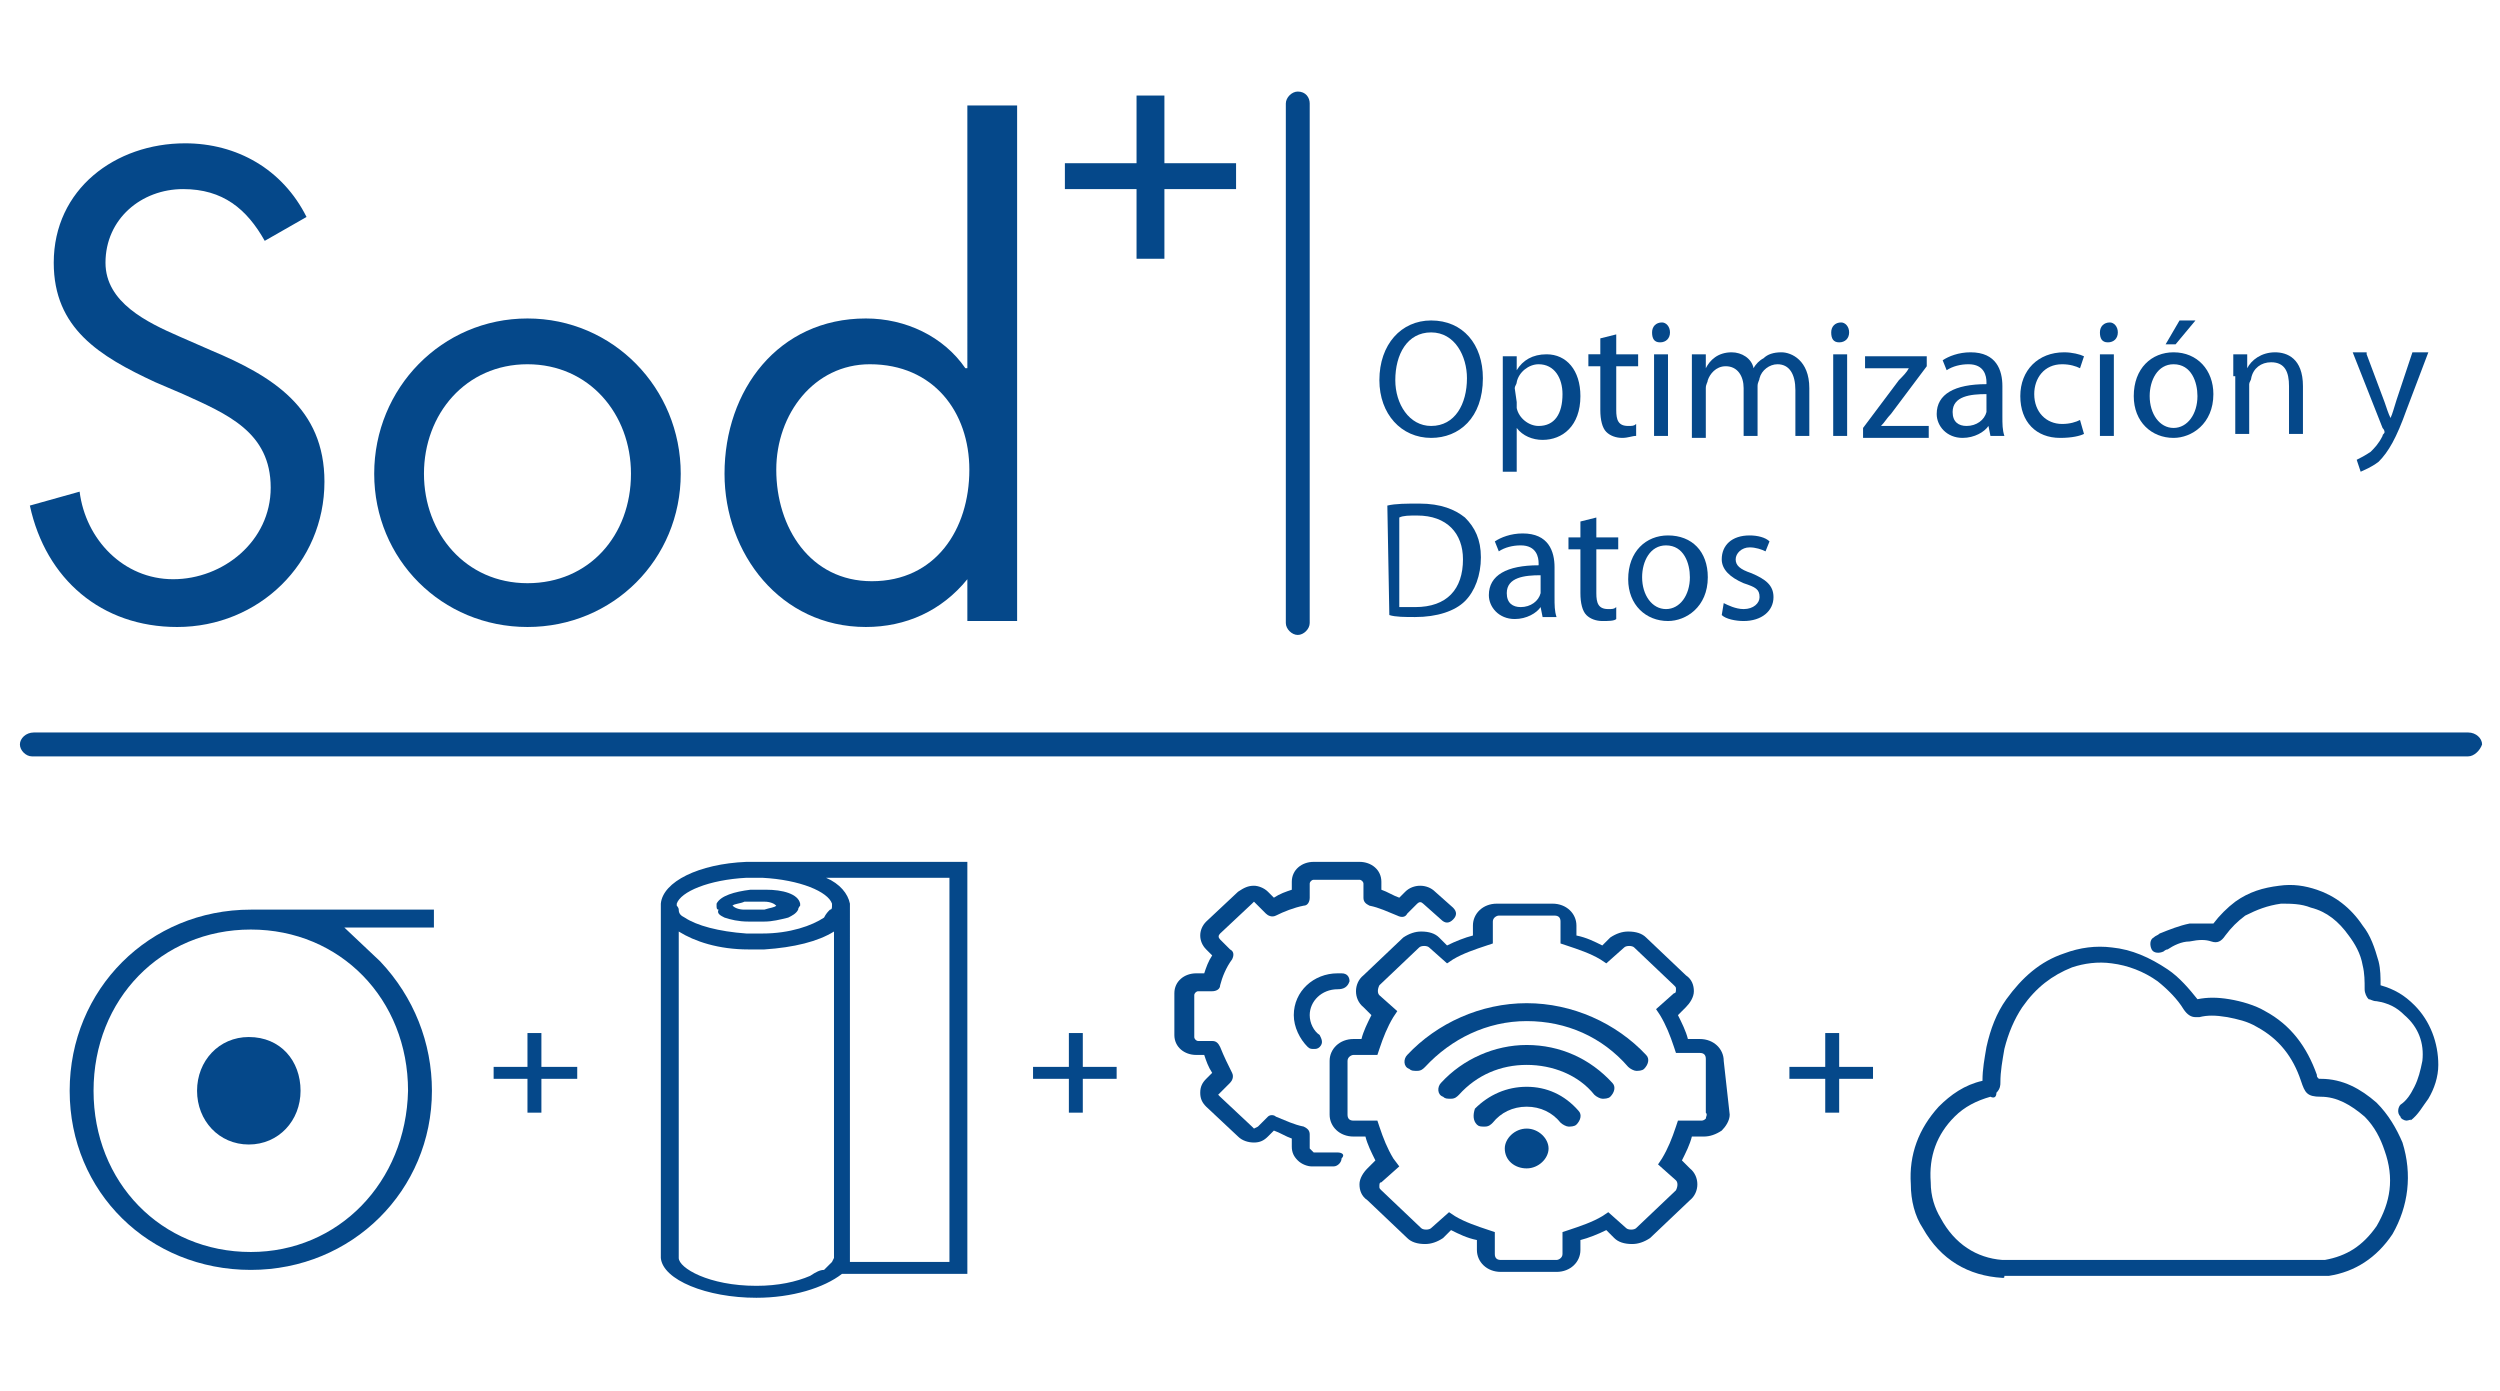
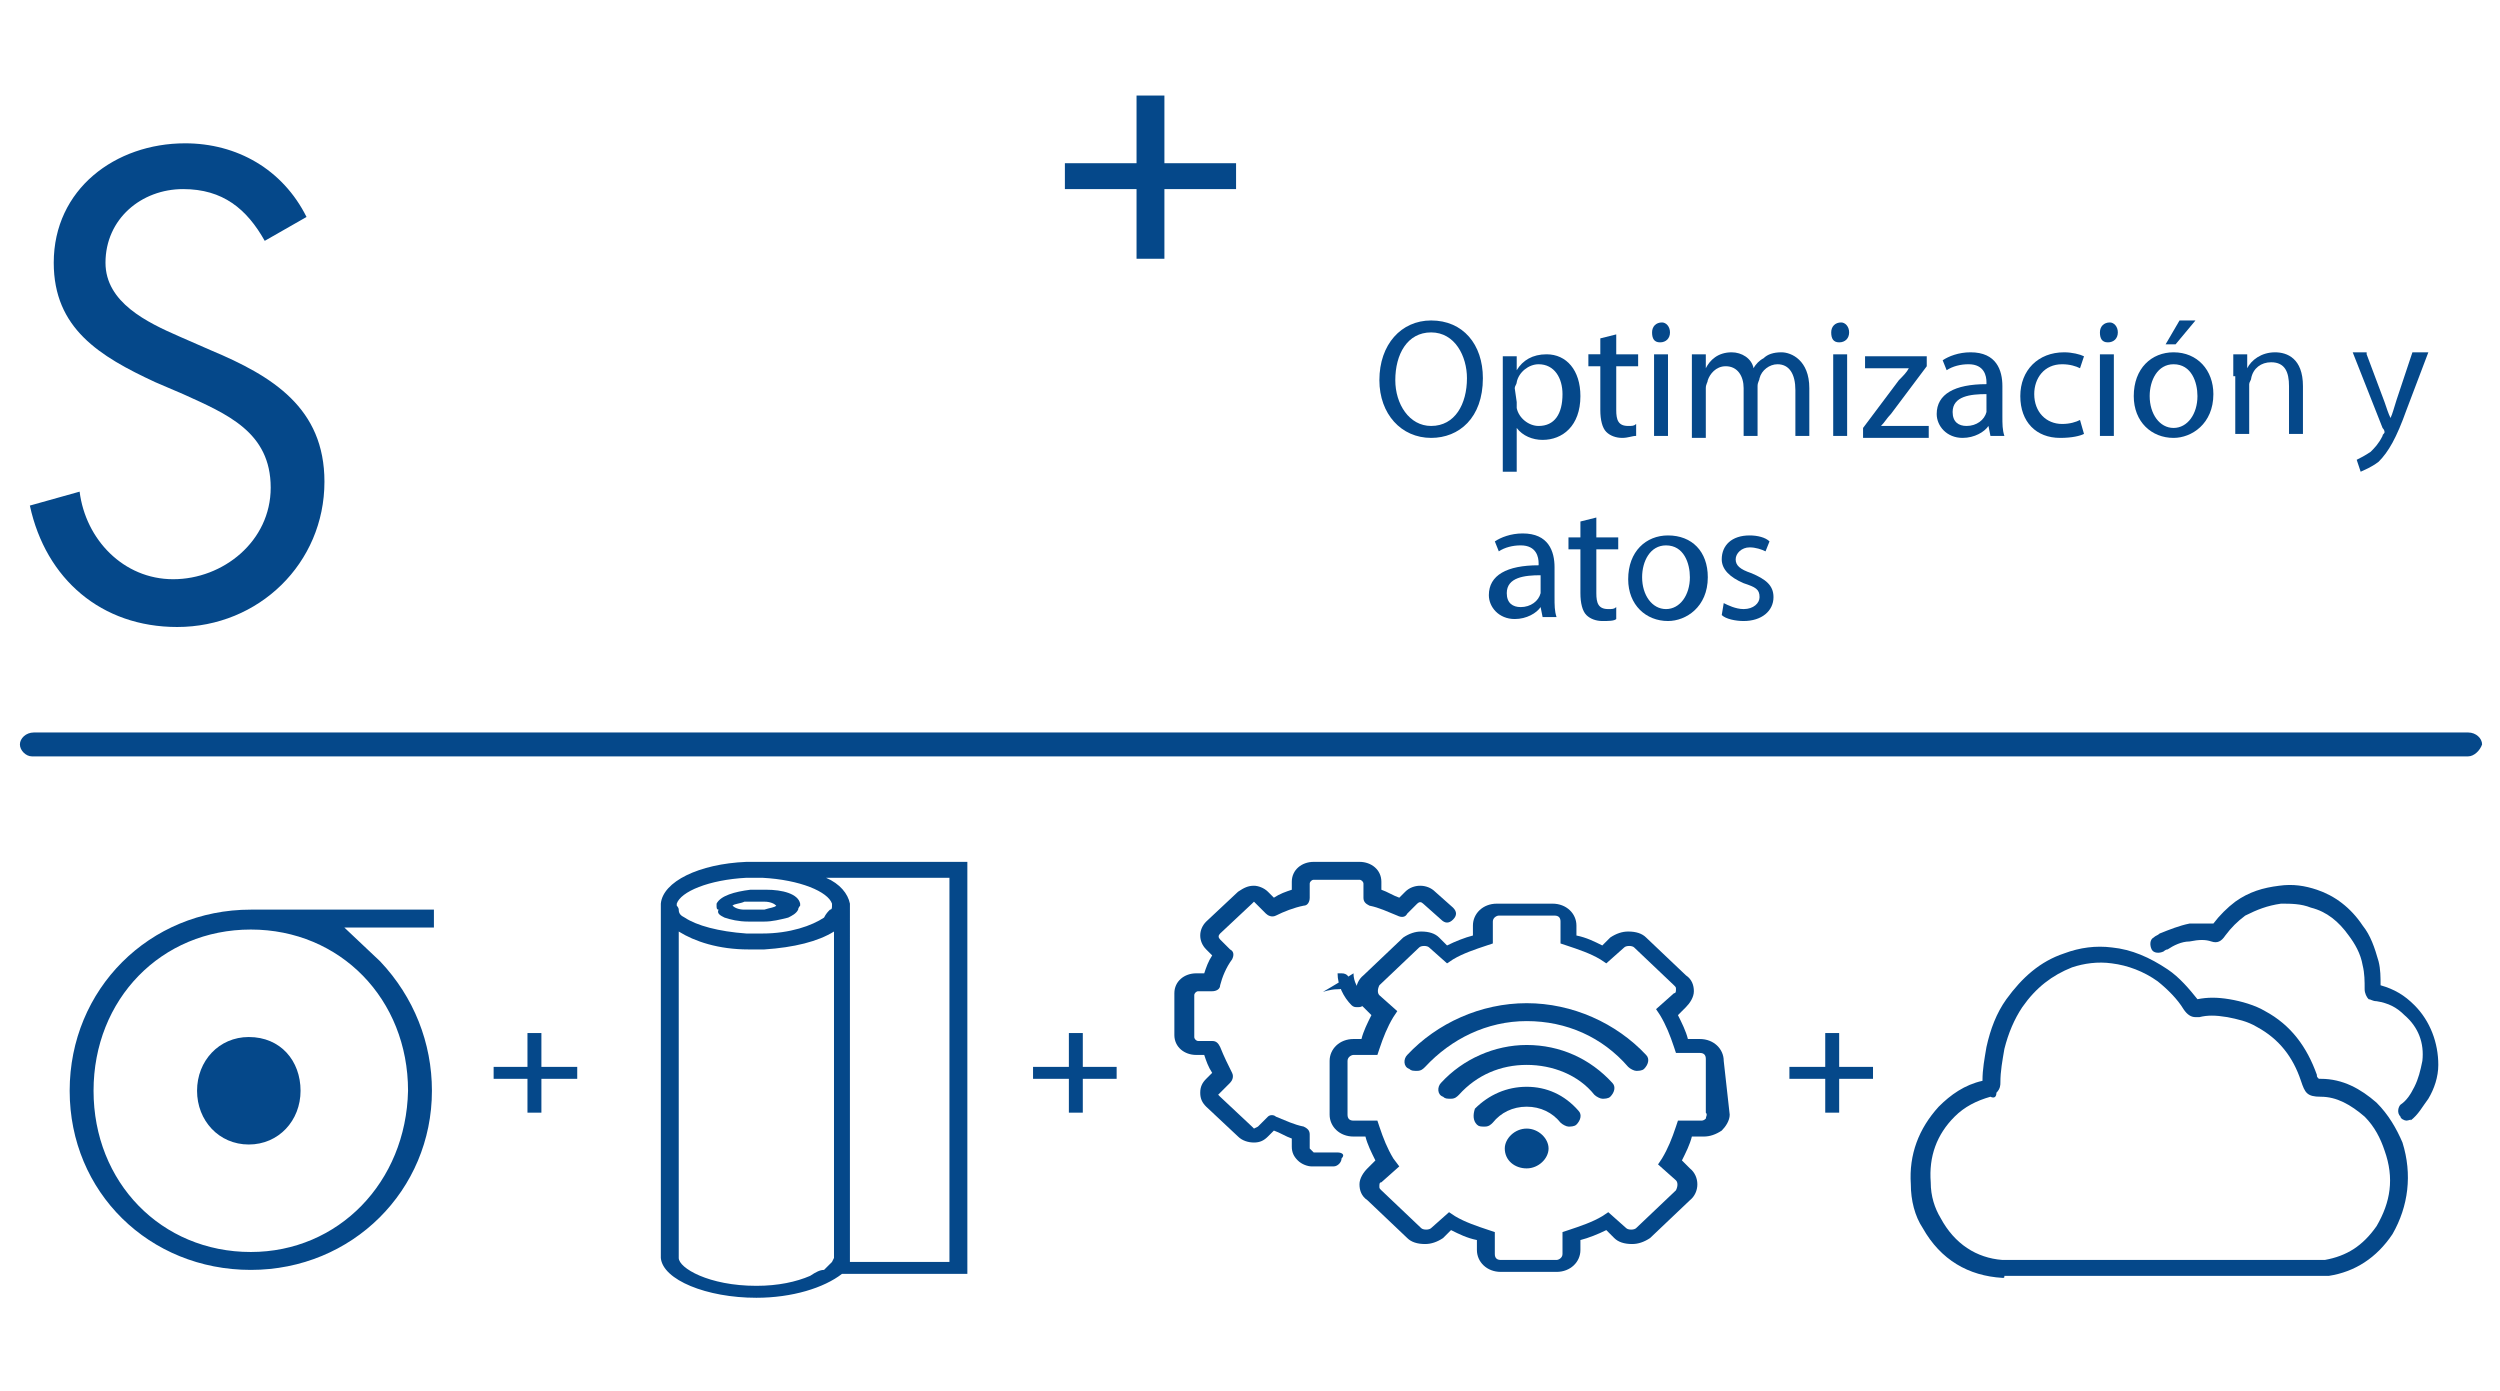
<svg xmlns="http://www.w3.org/2000/svg" id="Capa_1" x="0px" y="0px" viewBox="0 0 125.6 69.9" style="enable-background:new 0 0 125.6 69.9;" xml:space="preserve">
  <style type="text/css">
	.st0{display:none;}
	.st1{display:inline;fill:#004F8B;}
	.st2{fill:#05488A;}
</style>
  <g class="st0">
    <path class="st1" d="M123.9,38.3H1.7C1.3,38.3,1,38,1,37.6C1,37.3,1.3,37,1.7,37H124c0.4,0,0.7,0.3,0.7,0.6   C124.6,38,124.3,38.3,123.9,38.3" />
    <path class="st1" d="M34.9,44.7L34.9,44.7c-2.4,0.1-4.3,1-4.5,2.1l0,0v0.1v18.2l0,0v0.1c0.1,1.1,2.4,2.1,4.9,2.1   c1.9,0,3.6-0.5,4.4-1.2h6.5V44.7H35.3H34.9z M45.3,45.4v19.9h-5.1v-0.1v-0.1l0,0V46.9v-0.1l0,0c-0.1-0.5-0.5-1-1.2-1.4H45.3z    M38.1,66c-0.7,0.3-1.6,0.5-2.8,0.5c-2.5,0-4-0.9-4-1.4l0,0l0,0V48.2c0.8,0.5,2.1,0.9,3.6,0.9c0.1,0,0.3,0,0.4,0c0.1,0,0.3,0,0.4,0   c1.5-0.1,2.8-0.4,3.6-0.9v16.9l0,0l0,0l-0.1,0.2c-0.1,0.1-0.2,0.2-0.4,0.4C38.7,65.8,38.4,65.9,38.1,66 M34.9,45.4   c0.1,0,0.3,0,0.4,0c0.1,0,0.3,0,0.4,0c2,0.1,3.4,0.7,3.6,1.4v0.1c0,0.1,0,0.2-0.1,0.2c-0.1,0.1-0.2,0.3-0.3,0.4   c-0.6,0.4-1.7,0.8-3.2,0.9c-0.1,0-0.3,0-0.4,0c-0.1,0-0.3,0-0.4,0c-1.5-0.1-2.6-0.4-3.2-0.9c-0.2-0.1-0.3-0.3-0.3-0.4   c0-0.1-0.1-0.2-0.1-0.2v-0.1C31.5,46.2,32.9,45.5,34.9,45.4" />
    <path class="st1" d="M33.7,47.6c0.3,0.1,0.8,0.2,1.2,0.2c0.2,0,0.3,0,0.5,0c0.1,0,0.3,0,0.5,0c0.4,0,0.9-0.1,1.2-0.2   c0.2-0.1,0.4-0.2,0.5-0.4c0-0.1,0.1-0.2,0.1-0.3v-0.1c-0.1-0.5-0.9-0.7-1.7-0.7c-0.2,0-0.3,0-0.5,0c-0.1,0-0.3,0-0.5,0   c-0.8,0.1-1.6,0.3-1.7,0.7v0.1c0,0.1,0,0.2,0.1,0.3C33.3,47.3,33.4,47.5,33.7,47.6 M35.8,47.1c-0.1,0-0.3,0-0.5,0s-0.3,0-0.5,0   c-0.3,0-0.5-0.1-0.6-0.2c0.2-0.1,0.4-0.1,0.6-0.2c0.1,0,0.3,0,0.5,0s0.3,0,0.5,0c0.3,0,0.5,0.1,0.6,0.2C36.3,47,36,47,35.8,47.1" />
    <polygon class="st1" points="24.2,53.5 24.2,55.2 26,55.2 26,55.9 24.2,55.9 24.2,57.6 23.5,57.6 23.5,55.9 21.7,55.9 21.7,55.2    23.5,55.2 23.5,53.5  " />
    <polygon class="st1" points="91.4,53.5 91.4,55.2 93.2,55.2 93.2,55.9 91.4,55.9 91.4,57.6 90.7,57.6 90.7,55.9 88.8,55.9    88.8,55.2 90.7,55.2 90.7,53.5  " />
    <polygon class="st1" points="52.2,53.5 52.2,55.2 54,55.2 54,55.9 52.2,55.9 52.2,57.6 51.5,57.6 51.5,55.9 49.7,55.9 49.7,55.2    51.5,55.2 51.5,53.5  " />
    <path class="st1" d="M12.6,68.1H3.1c-0.6,0-1-0.4-1-1v-7.5c0-0.5,0.5-1,1-1h0.2V47.4L5,43.9c0.1-0.2,0.3-0.4,0.6-0.4H20   c0.4,0,0.8,0.3,0.8,0.7v2c0,0.4-0.4,0.7-0.8,0.7l0,0v0.8c0,0.4-0.4,0.7-0.8,0.7H9.8v2.8H13c0.4,0,0.7,0.3,0.7,0.7V53   c0,0.4-0.3,0.7-0.7,0.7h-0.6v1.2H13c0.6,0,1,0.4,1,1V62c0,0.5-0.5,1-1,1h-0.6v1.1h0.7c0.3,0,0.6,0.3,0.6,0.6v0.7h8.2   c0.2,0,0.3,0.1,0.5,0.2c0,0,1.3,1.5,1.4,1.6c0.1,0.2,0,0.5,0,0.5c-0.1,0.2-0.3,0.3-0.5,0.3L12.6,68.1z M22.5,67.1l-0.7-0.8h-9.1V65   h-4c-0.6,0-1-0.4-1-1V53.7c0-0.5,0.5-1,1-1h4v-0.6H8.8v-3.9c0-0.4,0.3-0.7,0.8-0.7H19V46h0.8v-1.5h-14c-0.3,0.7-1.3,2.8-1.5,3.3   v11.8H3.1v7.6L22.5,67.1L22.5,67.1z M8.7,53.7L8.7,53.7v10.4h2.7V63h-0.6c-0.6,0-1-0.4-1-1v-6.1c0-0.5,0.5-1,1-1h0.6v-1.2H8.7z    M11.7,62.1H13v-6.2h-2.3v6.2H11.7z" />
    <path class="st1" d="M120.8,58c-0.1,0-0.3-0.1-0.4-0.2c-0.2-0.2-0.2-0.5,0-0.7c0.3-0.2,0.5-0.5,0.7-0.9s0.3-0.8,0.4-1.3   c0.1-0.9-0.2-1.7-0.9-2.4c-0.4-0.4-0.8-0.6-1.4-0.8c-0.2,0-0.4-0.1-0.4-0.1c-0.1-0.1-0.2-0.3-0.2-0.5c0-0.4,0-0.8-0.1-1.2   c-0.1-0.6-0.4-1.1-0.7-1.5c-0.5-0.7-1.2-1.2-1.9-1.5c-0.5-0.2-1-0.2-1.6-0.2c-0.7,0.1-1.3,0.3-1.8,0.7c-0.4,0.3-0.7,0.6-1,1   c-0.2,0.3-0.4,0.4-0.7,0.3c-0.3-0.1-0.7-0.1-1.1,0c-0.4,0-0.8,0.2-1.2,0.4c-0.1,0-0.2,0.1-0.2,0.1c-0.2,0.1-0.5,0.1-0.7-0.1   c-0.1-0.2-0.1-0.5,0.1-0.7c0.1-0.1,0.2-0.1,0.3-0.2c0.5-0.3,1-0.4,1.5-0.5s0.9,0,1.2,0c0.3-0.4,0.7-0.8,1.2-1.2   c0.7-0.5,1.4-0.8,2.3-0.8c0.7-0.1,1.3,0,2,0.2c1,0.3,1.8,1,2.4,1.8c0.4,0.5,0.7,1.2,0.8,1.9c0.1,0.4,0.2,0.8,0.2,1.2   c0.7,0.2,1.3,0.5,1.7,1c0.9,0.9,1.3,1.9,1.2,3.1c0,0.6-0.2,1.2-0.5,1.7c-0.3,0.4-0.6,0.8-0.9,1.1C121,58,120.9,58,120.8,58" />
    <path class="st1" d="M99.2,56.8c-0.8,0.2-1.4,0.5-1.9,1.1c-0.9,1-1.3,2.1-1.2,3.4c0,0.7,0.2,1.3,0.5,1.8c0.8,1.4,1.8,2.1,3.2,2.1   c0.1,0,0.2,0,0.3,0h8h8c0.1,0,0.2,0,0.2,0l0,0c0.1,0,0.2,0,0.2,0c1.1-0.2,2-0.8,2.6-1.8c0.8-1.2,0.9-2.5,0.5-3.9   c-0.2-0.7-0.6-1.2-1.1-1.7c-0.7-0.6-1.4-1-2.3-1c-0.7,0-0.8-0.2-1.1-0.8c-0.4-1.3-1.2-2.2-2.3-2.8c-0.5-0.3-1-0.4-1.5-0.5   c-0.6-0.1-1-0.1-1.4,0c-0.1,0-0.1,0-0.2,0c-0.2,0-0.4-0.1-0.6-0.4c-0.3-0.5-0.8-1-1.3-1.4c-0.7-0.5-1.5-0.8-2.4-0.9   c-0.7-0.1-1.4,0-2.1,0.2c-1,0.4-1.9,1.1-2.6,2.1c-0.4,0.6-0.7,1.3-0.9,2.1c-0.1,0.6-0.2,1.2-0.2,1.7c0,0.1,0,0.3-0.2,0.5   C99.6,56.8,99.4,56.9,99.2,56.8 M99.9,66.2L99.9,66.2c-1.8-0.1-3.2-0.9-4.1-2.6c-0.4-0.6-0.6-1.4-0.6-2.2c-0.1-1.6,0.4-2.9,1.5-4.1   c0.6-0.7,1.4-1.1,2.3-1.3c0-0.6,0.1-1.2,0.2-1.7c0.2-0.9,0.6-1.7,1-2.4c0.8-1.2,1.8-2,3-2.4c0.8-0.3,1.6-0.4,2.5-0.3   c1,0.1,2,0.5,2.8,1.1c0.6,0.4,1.1,1,1.5,1.6c0.5-0.1,1-0.1,1.6,0c0.7,0.1,1.3,0.3,1.9,0.6c1.3,0.7,2.2,1.9,2.7,3.3   c0,0.1,0,0.1,0.1,0.2h0.1c1.1,0,2.1,0.5,2.9,1.3c0.6,0.6,1.1,1.3,1.3,2.1c0.5,1.7,0.4,3.3-0.6,4.7c-0.8,1.3-1.9,2-3.3,2.2   c-0.1,0-0.2,0-0.3,0h-0.2h-0.1H116l0,0h-8h-8C100,66.2,99.9,66.2,99.9,66.2L99.9,66.2z" />
    <path class="st1" d="M60.3,2.3c-0.4,0-0.7,0.3-0.7,0.6v27.6c0,0.3,0.3,0.6,0.7,0.6s0.7-0.3,0.7-0.6V2.9C61,2.6,60.7,2.3,60.3,2.3" />
    <path class="st1" d="M70.8,8.3c-0.6,0-1.2-0.2-1.6-0.4L69,8.6C69.3,8.8,70,9,70.7,9c1.6,0,2.4-0.9,2.4-1.9c0-0.9-0.6-1.5-1.7-1.9   C70.4,4.9,70,4.6,70,4c0-0.4,0.4-1,1.3-1c0.6,0,1.1,0.2,1.3,0.3l0.2-0.7c-0.3-0.2-0.8-0.3-1.5-0.3C70,2.3,69.1,3,69.1,4   c0,0.9,0.7,1.5,1.8,1.8c0.9,0.3,1.3,0.7,1.3,1.3C72.2,7.9,71.7,8.3,70.8,8.3" />
    <path class="st1" d="M76.6,9c0.8,0,1.3-0.2,1.6-0.3L78,8.1c-0.3,0.1-0.7,0.2-1.4,0.2c-0.9,0-1.7-0.5-1.7-1.6h3.5c0-0.1,0-0.2,0-0.4   c0-0.9-0.4-2.2-2-2.2c-1.4,0-2.3,1.1-2.3,2.5C74.2,8.1,75.1,9,76.6,9 M76.5,4.8c1,0,1.2,0.8,1.2,1.4h-2.6   C75.2,5.6,75.6,4.8,76.5,4.8" />
    <path class="st1" d="M79.9,8.9h0.9V6.5c0-0.1,0-0.3,0-0.4C81,5.4,81.4,5,82,5c0.1,0,0.2,0,0.3,0V4.2c-0.1,0-0.2,0-0.3,0   c-0.6,0-1.1,0.4-1.4,1l0,0V4.3h-0.8c0,0.4,0,0.9,0,1.4v3.2H79.9z" />
    <path class="st1" d="M85.9,8.9l1.9-4.6h-0.9l-1,2.6c-0.2,0.4-0.3,0.8-0.4,1.2l0,0c-0.1-0.4-0.2-0.8-0.4-1.2l-1-2.6h-1L85,8.9H85.9z   " />
    <rect x="88.9" y="4.3" class="st1" width="0.9" height="4.6" />
    <path class="st1" d="M95,8.8l-0.2-0.6c-0.3,0.1-0.6,0.2-1.1,0.2c-1,0-1.7-0.7-1.7-1.7S92.6,5,93.7,5c0.5,0,0.8,0.1,1,0.2L95,4.4   c-0.2-0.1-0.7-0.2-1.2-0.2c-1.6,0-2.6,1-2.6,2.5c0,1.4,1,2.4,2.4,2.4C94.3,9,94.8,8.9,95,8.8" />
    <rect x="96.3" y="4.3" class="st1" width="0.9" height="4.6" />
    <path class="st1" d="M101,4.2c-1.4,0-2.4,0.9-2.4,2.5c0,1.5,1,2.4,2.4,2.4c1.2,0,2.4-0.7,2.4-2.5C103.4,5.2,102.4,4.2,101,4.2    M101,8.4c-0.9,0-1.5-0.8-1.5-1.8c0-0.9,0.5-1.8,1.5-1.8s1.5,1,1.5,1.8C102.5,7.6,101.8,8.4,101,8.4" />
    <rect x="69.3" y="13.5" class="st1" width="0.9" height="6.4" />
    <path class="st1" d="M75.3,17.3V20h0.9v-2.8c0-1.6-1.1-2-1.7-2c-0.8,0-1.4,0.4-1.6,0.9l0,0v-0.8H72c0,0.4,0,0.8,0,1.3V20h0.9v-2.8   c0-0.1,0-0.3,0.1-0.4c0.2-0.5,0.6-0.9,1.2-0.9C75,16,75.3,16.6,75.3,17.3" />
    <path class="st1" d="M80.2,19.3c-0.1,0-0.3,0.1-0.5,0.1c-0.5,0-0.7-0.3-0.7-0.9V16h1.3v-0.6H79V14l-0.9,0.2v1.1h-0.8V16h0.8v2.5   c0,0.5,0.1,1,0.3,1.2c0.2,0.2,0.5,0.4,1,0.4c0.3,0,0.6,0,0.8-0.1L80.2,19.3z" />
    <path class="st1" d="M85.4,17.4c0-0.9-0.4-2.2-2-2.2c-1.4,0-2.3,1.1-2.3,2.5c0,1.4,0.9,2.3,2.4,2.3c0.8,0,1.3-0.2,1.6-0.3L85,19.2   c-0.3,0.1-0.7,0.2-1.4,0.2c-0.9,0-1.7-0.5-1.7-1.6h3.5C85.4,17.7,85.4,17.6,85.4,17.4 M82,17.2c0.1-0.6,0.5-1.4,1.4-1.4   c1,0,1.2,0.8,1.2,1.4H82z" />
    <path class="st1" d="M91,19.3v-2.7c0-0.6,0-0.9,0-1.3h-0.8V16l0,0c-0.2-0.4-0.7-0.8-1.5-0.8c-1.1,0-2.2,0.9-2.2,2.5   c0,1.3,0.9,2.3,2.1,2.3c0.8,0,1.3-0.3,1.6-0.8l0,0v0.5c0,1.2-0.7,1.6-1.6,1.6c-0.6,0-1.1-0.2-1.4-0.4L87,21.5   c0.4,0.2,1,0.4,1.6,0.4s1.3-0.1,1.8-0.6C90.8,21,91,20.4,91,19.3 M90.1,18c0,0.1,0,0.3-0.1,0.5c-0.2,0.5-0.7,0.9-1.2,0.9   c-1,0-1.5-0.8-1.5-1.7c0-1.1,0.6-1.8,1.5-1.8c0.7,0,1.1,0.4,1.2,0.9c0,0.1,0.1,0.2,0.1,0.4V18z" />
    <path class="st1" d="M93.5,20v-2.5c0-0.1,0-0.3,0-0.4c0.1-0.6,0.6-1.1,1.2-1.1c0.1,0,0.2,0,0.3,0v-0.8c-0.1,0-0.2,0-0.3,0   c-0.6,0-1.1,0.4-1.4,1l0,0v-0.9h-0.8c0,0.4,0,0.9,0,1.4V20H93.5z" />
    <path class="st1" d="M98.8,19.4L98.8,19.4l0.1,0.6h0.8c-0.1-0.3-0.1-0.7-0.1-1.1v-1.7c0-0.9-0.4-1.9-1.9-1.9   c-0.6,0-1.2,0.2-1.6,0.4l0.2,0.6c0.3-0.2,0.8-0.3,1.3-0.3c1,0,1.1,0.7,1.1,1.1V17c-1.9,0-3,0.6-3,1.7c0,0.7,0.5,1.3,1.5,1.3   C98,20.1,98.5,19.8,98.8,19.4 M97.5,19.5c-0.5,0-0.8-0.3-0.8-0.8c0-0.9,1.1-1.1,2.1-1v0.8c0,0.1,0,0.2-0.1,0.3   C98.6,19.1,98.2,19.5,97.5,19.5" />
    <rect x="101.3" y="13.2" class="st1" width="0.9" height="6.8" />
    <path class="st1" d="M109.8,19.2L109.8,19.2l0.1,0.8h0.8c0-0.3,0-0.8,0-1.2v-5.6h-0.9V16l0,0c-0.2-0.4-0.7-0.7-1.5-0.7   c-1.2,0-2.2,0.9-2.2,2.5c0,1.4,0.9,2.3,2.1,2.3C108.9,20.1,109.5,19.7,109.8,19.2 M108.4,19.4c-1,0-1.5-0.8-1.5-1.7   c0-1,0.5-1.8,1.5-1.8c0.7,0,1.2,0.4,1.3,1c0,0.1,0,0.3,0,0.4V18c0,0.1,0,0.2,0,0.4C109.5,19,109,19.4,108.4,19.4" />
    <path class="st1" d="M116.3,17.4c0-0.9-0.4-2.2-2-2.2c-1.4,0-2.3,1.1-2.3,2.5c0,1.4,0.9,2.3,2.4,2.3c0.8,0,1.3-0.2,1.6-0.3   l-0.2-0.6c-0.3,0.1-0.7,0.2-1.4,0.2c-0.9,0-1.7-0.5-1.7-1.6h3.5C116.3,17.7,116.3,17.6,116.3,17.4 M112.9,17.2   c0.1-0.6,0.5-1.4,1.4-1.4c1,0,1.2,0.8,1.2,1.4H112.9z" />
    <polygon class="st1" points="70.2,28 72.8,28 72.8,27.3 70.2,27.3 70.2,25.3 73,25.3 73,24.6 69.3,24.6 69.3,31.1 73.1,31.1    73.1,30.4 70.2,30.4  " />
    <path class="st1" d="M77,26.3c-0.8,0-1.4,0.4-1.6,0.9l0,0v-0.8h-0.8c0,0.4,0,0.8,0,1.3v3.4h0.9v-2.8c0-0.1,0-0.3,0.1-0.4   c0.2-0.5,0.6-0.9,1.2-0.9c0.8,0,1.1,0.6,1.1,1.4v2.7h0.9v-2.8C78.7,26.7,77.6,26.3,77,26.3" />
    <path class="st1" d="M81.1,24.6c-0.4,0.4-0.6,1-0.6,1.6v0.2h-0.7V27h0.7v4h0.9v-4h1.2v-0.6h-1.2v-0.2c0-0.7,0.2-1.3,1-1.3   c0.3,0,0.4,0,0.6,0.1l0.1-0.7c-0.2-0.1-0.4-0.1-0.8-0.1C81.8,24.2,81.4,24.3,81.1,24.6" />
    <path class="st1" d="M87.1,28.2c0-0.9-0.4-1.9-1.9-1.9c-0.6,0-1.2,0.2-1.6,0.4l0.2,0.6c0.3-0.2,0.8-0.3,1.3-0.3   c1,0,1.1,0.7,1.1,1.1v0.1c-1.9,0-3,0.6-3,1.7c0,0.7,0.5,1.3,1.5,1.3c0.7,0,1.2-0.3,1.5-0.7l0,0l0.1,0.6h0.8C87,30.8,87,30.4,87,30   L87.1,28.2L87.1,28.2z M86.2,29.5c0,0.1,0,0.2,0,0.3c-0.1,0.4-0.5,0.8-1.2,0.8c-0.5,0-0.8-0.3-0.8-0.8c0-0.9,1.1-1.1,2.1-1   L86.2,29.5L86.2,29.5z" />
-     <path class="st1" d="M89.6,27.3L89.6,27.3l-0.1-0.9h-0.8c0,0.4,0,0.9,0,1.4V31h0.9v-2.5c0-0.1,0-0.3,0-0.4c0.1-0.6,0.6-1.1,1.2-1.1   c0.1,0,0.2,0,0.3,0v-0.8c-0.1,0-0.2,0-0.3,0C90.3,26.3,89.8,26.7,89.6,27.3" />
    <path class="st1" d="M96.5,24.3h-0.9V27l0,0c-0.2-0.4-0.7-0.7-1.5-0.7c-1.2,0-2.2,0.9-2.2,2.5c0,1.4,0.9,2.4,2.1,2.4   c0.8,0,1.4-0.4,1.7-0.9l0,0v0.8h0.8c0-0.3,0-0.8,0-1.2V24.3z M95.6,29.1c0,0.1,0,0.2,0,0.4c-0.2,0.6-0.7,1-1.3,1   c-1,0-1.5-0.8-1.5-1.7c0-1,0.5-1.8,1.5-1.8c0.7,0,1.2,0.4,1.3,1c0,0.1,0,0.2,0,0.4V29.1z" />
    <path class="st1" d="M101.7,28.2c0-0.9-0.4-1.9-1.9-1.9c-0.6,0-1.2,0.2-1.6,0.4l0.2,0.6c0.3-0.2,0.8-0.3,1.3-0.3   c1,0,1.1,0.7,1.1,1.1v0.1c-1.9,0-3,0.6-3,1.7c0,0.7,0.5,1.3,1.5,1.3c0.7,0,1.2-0.3,1.5-0.7l0,0l0.1,0.6h0.8   c-0.1-0.3-0.1-0.7-0.1-1.1L101.7,28.2L101.7,28.2z M100.8,29.5c0,0.1,0,0.2,0,0.3c-0.1,0.4-0.5,0.8-1.2,0.8c-0.5,0-0.8-0.3-0.8-0.8   c0-0.9,1.1-1.1,2.1-1L100.8,29.5L100.8,29.5z" />
    <path class="st1" d="M107.6,24.3h-0.9V27l0,0c-0.2-0.4-0.7-0.7-1.5-0.7c-1.2,0-2.2,0.9-2.2,2.5c0,1.4,0.9,2.4,2.1,2.4   c0.8,0,1.4-0.4,1.7-0.9l0,0v0.8h0.8c0-0.3,0-0.8,0-1.2V24.3z M106.7,29.1c0,0.1,0,0.2,0,0.4c-0.2,0.6-0.7,1-1.3,1   c-1,0-1.5-0.8-1.5-1.7c0-1,0.5-1.8,1.5-1.8c0.7,0,1.2,0.4,1.3,1c0,0.1,0,0.2,0,0.4V29.1z" />
    <path class="st1" d="M111.4,26.3c-1.4,0-2.4,0.9-2.4,2.5c0,1.5,1,2.4,2.4,2.4c1.2,0,2.4-0.7,2.4-2.5   C113.8,27.3,112.8,26.3,111.4,26.3 M111.4,30.5c-0.9,0-1.5-0.8-1.5-1.8c0-0.9,0.5-1.8,1.5-1.8c1.1,0,1.5,1,1.5,1.8   C112.9,29.8,112.2,30.5,111.4,30.5" />
    <path class="st1" d="M26.6,5.7c-1.3,0-2.4,1-2.4,2.3c0,1.2,1.1,2.2,2.4,2.2S29,9.2,29,8C29,6.7,27.9,5.7,26.6,5.7" />
    <rect x="24.9" y="13.4" class="st1" width="3.5" height="17.1" />
    <path class="st1" d="M41.4,12.9c-5.8,0-8.8,3.9-8.8,9.2c0,5,3.4,9,8.9,9c3.5,0,6.7-1.7,8.4-4.7L47,24.8c-1.3,2-2.7,3.3-5.4,3.3   c-3.3,0-5.4-2.7-5.5-5.7h13.8v-0.5C49.8,16.9,47.1,12.9,41.4,12.9 M36.2,20c0.4-2.4,2.4-4.3,5.1-4.3c2.8,0,4.6,1.7,5,4.3H36.2z" />
    <path class="st1" d="M13.3,14.2l-2.1-0.8c-1.8-0.7-4.1-1.8-4.1-3.9c0-2.4,2.6-3.9,4.9-3.9c2.2,0,3.6,0.9,4.7,2.6l2.9-1.6   c-1.6-2.7-4.3-4.2-7.5-4.2C7.6,2.4,3.5,5,3.5,9.5c0,3.8,3,5.6,6.3,7l2,0.8c2.5,1,5,2.3,5,5.2s-2.2,5.4-5.4,5.4s-5.7-2.2-5.7-5.2   L2,23.4c0.6,4.4,4.3,7.7,9,7.7c5.2,0,9.3-3.6,9.3-8.6C20.5,17.9,17.4,15.7,13.3,14.2" />
    <polygon class="st1" points="50.3,1.8 50.3,6.9 44.9,6.9 44.9,8.9 50.3,8.9 50.3,13.9 52.3,13.9 52.3,8.9 57.7,8.9 57.7,6.9    52.3,6.9 52.3,1.8  " />
    <path class="st1" d="M89.3,3.6c0.4,0,0.6-0.2,0.6-0.5s-0.2-0.5-0.5-0.5s-0.6,0.2-0.6,0.5S89,3.6,89.3,3.6" />
    <path class="st1" d="M96.7,3.6c0.4,0,0.6-0.2,0.6-0.5s-0.2-0.5-0.5-0.5s-0.6,0.2-0.6,0.5S96.4,3.6,96.7,3.6" />
    <path class="st1" d="M65.4,51.3L65.4,51.3c0.3,0,0.6-0.1,0.6-0.4c0-0.2-0.2-0.4-0.4-0.5c-0.1,0-0.2,0-0.2,0c-1.3,0-2.3,1-2.3,2.2   c0,0.6,0.3,1.2,0.8,1.6c0.1,0.1,0.2,0.1,0.3,0.1c0.1,0,0.2,0,0.3-0.1c0.2-0.2,0.1-0.4,0-0.6c-0.3-0.3-0.5-0.6-0.5-1   C64,51.9,64.6,51.3,65.4,51.3" />
    <path class="st1" d="M65.4,59.6h-1.1l-0.1-0.1L64,59.4v-0.7c0-0.2-0.1-0.4-0.3-0.4c-0.5-0.1-1-0.3-1.4-0.5   c-0.2-0.1-0.4-0.1-0.5,0.1l-0.5,0.5l-0.1,0.1l0,0L61,58.4l-1.7-1.6l-0.1-0.1l0.1-0.1l0.5-0.5c0.1-0.1,0.2-0.3,0.1-0.5   c-0.3-0.4-0.4-0.9-0.6-1.3c-0.1-0.2-0.2-0.3-0.4-0.3h-0.7c-0.1,0-0.2-0.1-0.2-0.2v-2.2c0-0.1,0.1-0.2,0.2-0.2h0.7   c0.2,0,0.4-0.1,0.4-0.3c0.1-0.5,0.3-0.9,0.6-1.3c0.1-0.2,0.1-0.4-0.1-0.5l-0.5-0.5c-0.1-0.1-0.1-0.2,0-0.3l1.7-1.6l0.1-0.1l0.1,0.1   l0.5,0.5c0.1,0.1,0.4,0.2,0.5,0.1c0.4-0.2,0.9-0.4,1.4-0.5c0.2-0.1,0.3-0.2,0.3-0.4v-0.7c0-0.1,0.1-0.2,0.2-0.2h2.4   c0.1,0,0.2,0.1,0.2,0.2v0.7c0,0.2,0.1,0.4,0.3,0.4c0.5,0.1,1,0.3,1.4,0.5c0.2,0.1,0.4,0.1,0.5-0.1l0.5-0.5c0.1-0.1,0.2-0.1,0.3,0   l0.9,0.8c0.2,0.2,0.5,0.2,0.6,0c0.2-0.2,0.2-0.4,0-0.6l-0.9-0.8c-0.4-0.4-1.1-0.4-1.5,0l-0.3,0.3c-0.3-0.2-0.6-0.3-1-0.4v-0.4   c0-0.6-0.5-1-1.1-1H64c-0.6,0-1.1,0.5-1.1,1v0.4c-0.3,0.1-0.7,0.2-1,0.4l-0.3-0.3c-0.2-0.2-0.5-0.3-0.8-0.3l0,0   c-0.3,0-0.6,0.1-0.8,0.3l-1.7,1.6c-0.4,0.4-0.4,1.1,0,1.5l0.3,0.3c-0.2,0.3-0.3,0.6-0.4,0.9h-0.4c-0.6,0-1.1,0.5-1.1,1v2.2   c0,0.6,0.5,1,1.1,1h0.4c0.1,0.3,0.2,0.6,0.4,0.9L58.3,56c-0.2,0.2-0.3,0.5-0.3,0.7c0,0.3,0.1,0.5,0.3,0.7L60,59   c0.2,0.2,0.5,0.3,0.8,0.3l0,0c0.3,0,0.6-0.1,0.8-0.3l0.3-0.3c0.3,0.1,0.6,0.3,1,0.4v0.4c0,0.3,0.1,0.5,0.3,0.7s0.5,0.3,0.8,0.3h1.1   c0.2,0,0.4-0.2,0.4-0.4C65.8,59.8,65.6,59.6,65.4,59.6" />
    <path class="st1" d="M75.2,58.5c-0.6,0-1.2,0.5-1.2,1.1s0.5,1.1,1.2,1.1c0.6,0,1.1-0.5,1.1-1.1C76.4,58.9,75.9,58.5,75.2,58.5" />
    <path class="st1" d="M75.2,56.3c-1,0-2,0.4-2.6,1.2c-0.2,0.2-0.2,0.6,0.1,0.8c0.1,0.1,0.2,0.1,0.4,0.1c0.2,0,0.3-0.1,0.4-0.2   c0.4-0.5,1.1-0.8,1.8-0.8c0.7,0,1.3,0.3,1.8,0.8c0.1,0.1,0.3,0.2,0.4,0.2s0.3,0,0.4-0.1c0.2-0.2,0.3-0.5,0.1-0.8   C77.2,56.7,76.3,56.3,75.2,56.3" />
    <path class="st1" d="M75.2,54.1c-1.7,0-3.3,0.7-4.4,1.9c-0.2,0.2-0.2,0.6,0.1,0.8c0.1,0.1,0.2,0.1,0.4,0.1c0.2,0,0.3-0.1,0.4-0.2   c0.9-1,2.2-1.5,3.5-1.5c1.4,0,2.6,0.6,3.5,1.5c0.1,0.1,0.3,0.2,0.4,0.2s0.3,0,0.4-0.1c0.2-0.2,0.3-0.5,0.1-0.8   C78.5,54.8,76.9,54.1,75.2,54.1" />
    <path class="st1" d="M75.2,52c-2.4,0-4.6,1-6.2,2.7c-0.2,0.2-0.2,0.6,0.1,0.8c0.1,0.1,0.2,0.1,0.4,0.1c0.2,0,0.3-0.1,0.4-0.2   c1.3-1.5,3.2-2.3,5.3-2.3c2,0,4,0.8,5.3,2.3c0.1,0.1,0.3,0.2,0.4,0.2s0.3,0,0.4-0.1c0.2-0.2,0.3-0.5,0.1-0.8   C79.9,53,77.6,52,75.2,52" />
    <path class="st1" d="M85.5,54.9c0-0.6-0.6-1.2-1.2-1.2h-0.6c-0.1-0.4-0.3-0.8-0.5-1.3l0.4-0.4c0.2-0.2,0.4-0.5,0.4-0.8   s-0.1-0.6-0.4-0.8l-2.1-1.9c-0.2-0.2-0.5-0.3-0.9-0.3c-0.3,0-0.6,0.1-0.9,0.3l-0.4,0.4c-0.4-0.2-0.9-0.4-1.3-0.5v-0.5   c0-0.7-0.6-1.2-1.2-1.2h-2.9c-0.7,0-1.2,0.5-1.2,1.2v0.5c-0.5,0.1-0.9,0.3-1.3,0.5L71,48.5c-0.2-0.2-0.5-0.3-0.9-0.3   c-0.3,0-0.6,0.1-0.9,0.3l-2.2,2c-0.5,0.5-0.5,1.2,0,1.7l0.4,0.4c-0.2,0.4-0.4,0.8-0.5,1.3h-0.6c-0.7,0-1.2,0.5-1.2,1.2v2.7   c0,0.7,0.6,1.2,1.2,1.2h0.6c0.1,0.4,0.3,0.8,0.5,1.2L67,60.5c-0.2,0.2-0.4,0.5-0.4,0.8s0.1,0.6,0.4,0.8l2.1,1.9   c0.2,0.2,0.6,0.3,0.9,0.3s0.6-0.1,0.9-0.3l0.4-0.4c0.4,0.2,0.9,0.4,1.3,0.5v0.5c0,0.7,0.6,1.2,1.2,1.2h2.9c0.7,0,1.2-0.5,1.2-1.2   v-0.5c0.5-0.1,0.9-0.3,1.3-0.5l0.4,0.4c0.2,0.2,0.5,0.3,0.9,0.3c0.3,0,0.6-0.1,0.9-0.3l2.1-1.9c0.5-0.5,0.5-1.2,0-1.7L83.1,60   c0.2-0.4,0.4-0.8,0.5-1.2h0.6c0.3,0,0.6-0.1,0.9-0.3c0.2-0.2,0.4-0.5,0.4-0.8L85.5,54.9z M84.5,57.9C84.4,58,84.3,58,84.2,58H83   l-0.1,0.3c-0.2,0.6-0.4,1.1-0.7,1.7L82,60.2l0.9,0.8c0.1,0.1,0.1,0.3,0,0.5l-2.1,1.9c-0.1,0.1-0.4,0.1-0.5,0l-0.9-0.8l-0.3,0.2   c-0.6,0.3-1.1,0.5-1.8,0.7L77,63.6v1.2c0,0.2-0.2,0.3-0.4,0.3h-2.9c-0.2,0-0.4-0.1-0.4-0.3v-1.2L73,63.5c-0.6-0.2-1.2-0.4-1.8-0.7   l-0.3-0.2L70,63.4c-0.1,0.1-0.4,0.1-0.5,0l-2.1-1.9c-0.1-0.1-0.1-0.1-0.1-0.2c0-0.1,0-0.2,0.1-0.2l0.9-0.8l0-0.3   c-0.3-0.5-0.6-1.1-0.7-1.7L67.5,58h-1.2c-0.2,0-0.4-0.1-0.4-0.3V55c0-0.2,0.2-0.3,0.4-0.3h1.2l0.1-0.3c0.2-0.6,0.4-1.1,0.7-1.7   l0.2-0.3l-0.9-0.8c-0.1-0.1-0.1-0.3,0-0.5l2.1-1.9c0.1-0.1,0.4-0.1,0.5,0l0.9,0.8l0.3-0.2c0.6-0.3,1.1-0.5,1.8-0.7l0.3-0.1v-1.2   c0-0.2,0.2-0.3,0.4-0.3h2.9c0.2,0,0.4,0.1,0.4,0.3V49l0.3,0.1c0.6,0.2,1.2,0.4,1.8,0.7l0.3,0.2l0.9-0.8c0.1-0.1,0.4-0.1,0.5,0   l2.1,1.9c0.1,0.1,0.1,0.1,0.1,0.2c0,0.1,0,0.2-0.1,0.2L82,52.4l0.2,0.3c0.3,0.5,0.6,1.1,0.7,1.7l0.1,0.3h1.2c0.2,0,0.4,0.1,0.4,0.3   v2.7C84.6,57.8,84.5,57.8,84.5,57.9" />
  </g>
  <g>
    <polygon class="st2" points="57.1,4.8 57.1,8.2 53.5,8.2 53.5,9.5 57.1,9.5 57.1,13 58.5,13 58.5,9.5 62.1,9.5 62.1,8.2 58.5,8.2    58.5,4.8  " />
    <path class="st2" d="M124,38H1.6C1.3,38,1,37.7,1,37.4s0.3-0.6,0.7-0.6H124c0.4,0,0.7,0.3,0.7,0.6C124.6,37.7,124.3,38,124,38" />
    <path class="st2" d="M37.5,44.1c0.1,0,0.3,0,0.4,0c0.1,0,0.3,0,0.4,0c1.9,0.1,3.3,0.7,3.5,1.3v0.1c0,0.1,0,0.2-0.1,0.2   c-0.1,0.1-0.2,0.2-0.3,0.4c-0.6,0.4-1.7,0.8-3.1,0.8c-0.1,0-0.3,0-0.4,0c-0.1,0-0.3,0-0.4,0c-1.4-0.1-2.5-0.4-3.1-0.8   c-0.2-0.1-0.3-0.2-0.3-0.4c0-0.1-0.1-0.2-0.1-0.2v-0.1C34.2,44.8,35.6,44.2,37.5,44.1 M40.7,64.1c-0.7,0.3-1.6,0.5-2.7,0.5   c-2.4,0-3.9-0.9-3.9-1.4l0,0l0,0V46.8c0.8,0.5,2,0.9,3.5,0.9c0.1,0,0.3,0,0.4,0c0.1,0,0.3,0,0.4,0c1.5-0.1,2.7-0.4,3.5-0.9v16.4   l0,0l0,0l-0.1,0.2c-0.1,0.1-0.2,0.2-0.4,0.4C41.2,63.8,41,63.9,40.7,64.1 M47.7,44.1v19.3h-5v-0.1v-0.1l0,0V45.5v-0.1l0,0   c-0.1-0.5-0.5-1-1.2-1.3C41.5,44.1,47.7,44.1,47.7,44.1z M37.5,43.3L37.5,43.3c-2.4,0.1-4.2,1-4.3,2.1l0,0v0.1v17.6l0,0v0.1   c0.1,1.1,2.3,2,4.8,2c1.8,0,3.4-0.5,4.3-1.2h6.3V43.3H38H37.5z" />
    <path class="st2" d="M38.4,45.7c-0.1,0-0.3,0-0.5,0s-0.3,0-0.5,0c-0.3,0-0.5-0.1-0.6-0.2c0.1-0.1,0.4-0.1,0.6-0.2   c0.1,0,0.3,0,0.5,0s0.3,0,0.5,0c0.3,0,0.5,0.1,0.6,0.2C38.9,45.6,38.7,45.6,38.4,45.7 M36.4,46.1c0.3,0.1,0.7,0.2,1.2,0.2   c0.1,0,0.3,0,0.4,0c0.1,0,0.3,0,0.4,0c0.4,0,0.8-0.1,1.2-0.2c0.2-0.1,0.4-0.2,0.5-0.4c0-0.1,0.1-0.2,0.1-0.2v-0.1   c-0.1-0.5-0.9-0.7-1.7-0.7c-0.1,0-0.3,0-0.4,0c-0.1,0-0.3,0-0.4,0c-0.8,0.1-1.5,0.3-1.7,0.7v0.1c0,0.1,0,0.2,0.1,0.2   C36,45.9,36.2,46,36.4,46.1" />
    <polygon class="st2" points="27.2,51.9 27.2,53.6 29,53.6 29,54.2 27.2,54.2 27.2,55.9 26.5,55.9 26.5,54.2 24.8,54.2 24.8,53.6    26.5,53.6 26.5,51.9  " />
    <polygon class="st2" points="92.4,51.9 92.4,53.6 94.1,53.6 94.1,54.2 92.4,54.2 92.4,55.9 91.7,55.9 91.7,54.2 89.9,54.2    89.9,53.6 91.7,53.6 91.7,51.9  " />
    <polygon class="st2" points="54.4,51.9 54.4,53.6 56.1,53.6 56.1,54.2 54.4,54.2 54.4,55.9 53.7,55.9 53.7,54.2 51.9,54.2    51.9,53.6 53.7,53.6 53.7,51.9  " />
    <path class="st2" d="M120.9,56.3c-0.1,0-0.3-0.1-0.3-0.2c-0.2-0.2-0.1-0.5,0-0.6c0.3-0.2,0.5-0.5,0.7-0.9s0.3-0.8,0.4-1.3   c0.1-0.9-0.2-1.7-0.9-2.3c-0.4-0.4-0.8-0.6-1.4-0.7c-0.2,0-0.3-0.1-0.4-0.1c-0.1-0.1-0.2-0.3-0.2-0.5c0-0.4,0-0.8-0.1-1.2   c-0.1-0.6-0.4-1.1-0.7-1.5c-0.5-0.7-1.1-1.2-1.9-1.4c-0.5-0.2-1-0.2-1.5-0.2c-0.7,0.1-1.2,0.3-1.8,0.6c-0.4,0.3-0.7,0.6-1,1   c-0.2,0.3-0.4,0.4-0.7,0.3c-0.3-0.1-0.6-0.1-1.1,0c-0.4,0-0.8,0.2-1.1,0.4c-0.1,0-0.2,0.1-0.2,0.1c-0.2,0.1-0.5,0.1-0.6-0.1   c-0.1-0.2-0.1-0.5,0.1-0.6c0.1-0.1,0.2-0.1,0.3-0.2c0.5-0.2,1-0.4,1.5-0.5c0.5,0,0.8,0,1.2,0c0.3-0.4,0.7-0.8,1.1-1.1   c0.7-0.5,1.4-0.7,2.2-0.8c0.7-0.1,1.3,0,1.9,0.2c0.9,0.3,1.7,0.9,2.3,1.8c0.4,0.5,0.6,1.1,0.8,1.8c0.1,0.4,0.1,0.8,0.1,1.2   c0.7,0.2,1.2,0.5,1.7,1c0.8,0.8,1.2,1.9,1.2,3c0,0.6-0.2,1.2-0.5,1.7c-0.3,0.4-0.5,0.8-0.9,1.1C121.2,56.2,121,56.3,120.9,56.3" />
    <path class="st2" d="M100.6,64.2L100.6,64.2c-1.7-0.1-3.1-0.9-4-2.5c-0.4-0.6-0.6-1.4-0.6-2.2c-0.1-1.5,0.4-2.8,1.4-3.9   c0.6-0.6,1.3-1.1,2.2-1.3c0-0.6,0.1-1.1,0.2-1.7c0.2-0.9,0.5-1.7,1-2.4c0.8-1.1,1.7-1.9,2.9-2.3c0.8-0.3,1.6-0.4,2.4-0.3   c1,0.1,1.9,0.5,2.8,1.1c0.6,0.4,1.1,1,1.5,1.5c0.5-0.1,1-0.1,1.6,0s1.3,0.3,1.8,0.6c1.3,0.7,2.1,1.8,2.6,3.2c0,0.1,0,0.1,0.1,0.2   h0.1c1.1,0,2,0.5,2.8,1.2c0.6,0.6,1,1.3,1.3,2c0.5,1.6,0.3,3.2-0.5,4.6c-0.8,1.2-1.9,1.9-3.2,2.1c-0.1,0-0.2,0-0.3,0h-0.2h-0.1   h-0.1l0,0h-7.8h-7.8C100.7,64.2,100.7,64.2,100.6,64.2L100.6,64.2z M100,55.1c-0.7,0.2-1.3,0.5-1.8,1c-0.9,0.9-1.3,2-1.2,3.3   c0,0.7,0.2,1.3,0.5,1.8c0.7,1.3,1.8,2,3.1,2.1c0.1,0,0.1,0,0.2,0h7.8h7.8c0.1,0,0.2,0,0.2,0l0,0c0.1,0,0.2,0,0.2,0   c1.1-0.2,1.9-0.7,2.6-1.7c0.7-1.2,0.9-2.4,0.4-3.8c-0.2-0.6-0.5-1.2-1-1.7c-0.7-0.6-1.4-1-2.2-1c-0.7,0-0.8-0.2-1-0.8   c-0.4-1.2-1.1-2.1-2.2-2.7c-0.5-0.3-1-0.4-1.5-0.5c-0.6-0.1-1-0.1-1.4,0c-0.1,0-0.1,0-0.2,0c-0.2,0-0.4-0.1-0.6-0.4   c-0.3-0.5-0.8-1-1.3-1.4c-0.7-0.5-1.5-0.8-2.3-0.9c-0.7-0.1-1.4,0-2,0.2c-1,0.4-1.8,1-2.5,2c-0.4,0.6-0.7,1.3-0.9,2.1   c-0.1,0.6-0.2,1.1-0.2,1.7c0,0.1,0,0.3-0.2,0.5C100.3,55.1,100.2,55.2,100,55.1" />
-     <path class="st2" d="M67.2,49.7L67.2,49.7c0.3,0,0.5-0.1,0.6-0.4c0-0.2-0.1-0.4-0.4-0.4c-0.1,0-0.1,0-0.2,0C66,48.9,65,49.8,65,51   c0,0.6,0.3,1.2,0.7,1.6c0.1,0.1,0.2,0.1,0.3,0.1c0.1,0,0.2,0,0.3-0.1c0.2-0.2,0.1-0.4,0-0.6c-0.3-0.2-0.5-0.6-0.5-1   C65.8,50.3,66.4,49.7,67.2,49.7" />
+     <path class="st2" d="M67.2,49.7L67.2,49.7c0.3,0,0.5-0.1,0.6-0.4c0-0.2-0.1-0.4-0.4-0.4c-0.1,0-0.1,0-0.2,0c0,0.6,0.3,1.2,0.7,1.6c0.1,0.1,0.2,0.1,0.3,0.1c0.1,0,0.2,0,0.3-0.1c0.2-0.2,0.1-0.4,0-0.6c-0.3-0.2-0.5-0.6-0.5-1   C65.8,50.3,66.4,49.7,67.2,49.7" />
    <path class="st2" d="M67.2,57.9H66l-0.1-0.1l-0.1-0.1V57c0-0.2-0.1-0.3-0.3-0.4c-0.5-0.1-0.9-0.3-1.4-0.5c-0.1-0.1-0.3-0.1-0.4,0   l-0.5,0.5L63,56.7l0,0l-0.1-0.1l-1.6-1.5L61.2,55l0.1-0.1l0.5-0.5c0.1-0.1,0.2-0.3,0.1-0.5c-0.2-0.4-0.4-0.8-0.6-1.3   c-0.1-0.2-0.2-0.3-0.4-0.3h-0.7c-0.1,0-0.2-0.1-0.2-0.2V50c0-0.1,0.1-0.2,0.2-0.2h0.7c0.2,0,0.4-0.1,0.4-0.3   c0.1-0.4,0.3-0.9,0.6-1.3c0.1-0.2,0.1-0.4-0.1-0.5l-0.5-0.5c-0.1-0.1-0.1-0.2,0-0.3l1.6-1.5l0.1-0.1l0.1,0.1l0.5,0.5   c0.1,0.1,0.3,0.2,0.5,0.1c0.4-0.2,0.9-0.4,1.4-0.5c0.2,0,0.3-0.2,0.3-0.4v-0.7c0-0.1,0.1-0.2,0.2-0.2h2.3c0.1,0,0.2,0.1,0.2,0.2   v0.7c0,0.2,0.1,0.3,0.3,0.4c0.5,0.1,0.9,0.3,1.4,0.5c0.2,0.1,0.4,0.1,0.5-0.1l0.5-0.5c0.1-0.1,0.2-0.1,0.3,0l0.9,0.8   c0.2,0.2,0.4,0.2,0.6,0s0.2-0.4,0-0.6l-0.9-0.8c-0.4-0.4-1.1-0.4-1.5,0l-0.3,0.3c-0.3-0.1-0.6-0.3-0.9-0.4v-0.4c0-0.6-0.5-1-1.1-1   H66c-0.6,0-1.1,0.4-1.1,1v0.4c-0.3,0.1-0.6,0.2-0.9,0.4l-0.3-0.3c-0.2-0.2-0.5-0.3-0.7-0.3l0,0c-0.3,0-0.5,0.1-0.8,0.3l-1.6,1.5   c-0.4,0.4-0.4,1,0,1.4l0.3,0.3c-0.2,0.3-0.3,0.6-0.4,0.9h-0.4c-0.6,0-1.1,0.4-1.1,1V52c0,0.6,0.5,1,1.1,1h0.4   c0.1,0.3,0.2,0.6,0.4,0.9l-0.3,0.3c-0.2,0.2-0.3,0.4-0.3,0.7s0.1,0.5,0.3,0.7l1.6,1.5c0.2,0.2,0.5,0.3,0.8,0.3l0,0   c0.3,0,0.5-0.1,0.7-0.3l0.3-0.3c0.3,0.1,0.6,0.3,0.9,0.4v0.4c0,0.3,0.1,0.5,0.3,0.7c0.2,0.2,0.5,0.3,0.7,0.3H67   c0.2,0,0.4-0.2,0.4-0.4C67.6,58,67.4,57.9,67.2,57.9" />
    <path class="st2" d="M76.7,56.7c-0.6,0-1.1,0.5-1.1,1c0,0.6,0.5,1,1.1,1s1.1-0.5,1.1-1C77.8,57.2,77.3,56.7,76.7,56.7" />
    <path class="st2" d="M76.7,54.6c-1,0-1.9,0.4-2.6,1.1C74,56,74,56.3,74.2,56.5c0.1,0.1,0.2,0.1,0.4,0.1c0.2,0,0.3-0.1,0.4-0.2   c0.4-0.5,1-0.8,1.7-0.8s1.3,0.3,1.7,0.8c0.1,0.1,0.3,0.2,0.4,0.2s0.3,0,0.4-0.1c0.2-0.2,0.3-0.5,0.1-0.7   C78.6,55,77.7,54.6,76.7,54.6" />
    <path class="st2" d="M76.7,52.5c-1.6,0-3.2,0.7-4.3,1.9c-0.2,0.2-0.2,0.6,0.1,0.7c0.1,0.1,0.2,0.1,0.4,0.1c0.2,0,0.3-0.1,0.4-0.2   c0.9-1,2.1-1.5,3.4-1.5s2.6,0.5,3.4,1.5c0.1,0.1,0.3,0.2,0.4,0.2s0.3,0,0.4-0.1c0.2-0.2,0.3-0.5,0.1-0.7   C79.9,53.2,78.4,52.5,76.7,52.5" />
    <path class="st2" d="M76.7,50.4c-2.3,0-4.5,1-6,2.6c-0.2,0.2-0.2,0.6,0.1,0.7c0.1,0.1,0.2,0.1,0.4,0.1c0.2,0,0.3-0.1,0.4-0.2   c1.3-1.4,3.1-2.3,5.1-2.3s3.8,0.8,5.1,2.3c0.1,0.1,0.3,0.2,0.4,0.2s0.3,0,0.4-0.1c0.2-0.2,0.3-0.5,0.1-0.7   C81.2,51.4,79,50.4,76.7,50.4" />
    <path class="st2" d="M85.7,56.2c-0.1,0.1-0.2,0.1-0.2,0.1h-1.2l-0.1,0.3c-0.2,0.6-0.4,1.1-0.7,1.6l-0.2,0.3l0.9,0.8   c0.1,0.1,0.1,0.3,0,0.5l-2,1.9c-0.1,0.1-0.4,0.1-0.5,0l-0.9-0.8l-0.3,0.2c-0.5,0.3-1.1,0.5-1.7,0.7l-0.3,0.1V63   c0,0.2-0.2,0.3-0.3,0.3h-2.8c-0.2,0-0.3-0.1-0.3-0.3v-1.1l-0.3-0.1c-0.6-0.2-1.2-0.4-1.7-0.7l-0.3-0.2l-0.9,0.8   c-0.1,0.1-0.4,0.1-0.5,0l-2-1.9c-0.1-0.1-0.1-0.1-0.1-0.2c0-0.1,0-0.2,0.1-0.2l0.9-0.8L70,58.2c-0.3-0.5-0.5-1-0.7-1.6l-0.1-0.3H68   c-0.2,0-0.3-0.1-0.3-0.3v-2.7c0-0.2,0.2-0.3,0.3-0.3h1.2l0.1-0.3c0.2-0.6,0.4-1.1,0.7-1.6l0.2-0.3L69.3,50c-0.1-0.1-0.1-0.3,0-0.5   l2-1.9c0.1-0.1,0.4-0.1,0.5,0l0.9,0.8l0.3-0.2c0.5-0.3,1.1-0.5,1.7-0.7l0.3-0.1v-1.1c0-0.2,0.2-0.3,0.3-0.3h2.8   c0.2,0,0.3,0.1,0.3,0.3v1.1l0.3,0.1c0.6,0.2,1.2,0.4,1.7,0.7l0.3,0.2l0.9-0.8c0.1-0.1,0.4-0.1,0.5,0l2,1.9c0.1,0.1,0.1,0.1,0.1,0.2   c0,0.1,0,0.2-0.1,0.2l-0.9,0.8l0.2,0.3c0.3,0.5,0.5,1,0.7,1.6l0.1,0.3h1.2c0.2,0,0.3,0.1,0.3,0.3v2.7C85.8,56,85.7,56.1,85.7,56.2    M86.6,53.3c0-0.6-0.5-1.1-1.2-1.1h-0.6c-0.1-0.4-0.3-0.8-0.5-1.2l0.4-0.4c0.2-0.2,0.4-0.5,0.4-0.8S85,49.2,84.7,49l-2-1.9   c-0.2-0.2-0.5-0.3-0.9-0.3c-0.3,0-0.6,0.1-0.9,0.3l-0.4,0.4c-0.4-0.2-0.8-0.4-1.3-0.5v-0.5c0-0.6-0.5-1.1-1.2-1.1h-2.8   c-0.7,0-1.2,0.5-1.2,1.1V47c-0.4,0.1-0.9,0.3-1.3,0.5l-0.4-0.4c-0.2-0.2-0.5-0.3-0.9-0.3c-0.3,0-0.6,0.1-0.9,0.3l-2,1.9   c-0.5,0.4-0.5,1.2,0,1.6l0.4,0.4c-0.2,0.4-0.4,0.8-0.5,1.2H68c-0.7,0-1.2,0.5-1.2,1.1V56c0,0.6,0.5,1.1,1.2,1.1h0.6   c0.1,0.4,0.3,0.8,0.5,1.2l-0.4,0.4c-0.2,0.2-0.4,0.5-0.4,0.8s0.1,0.6,0.4,0.8l2,1.9c0.2,0.2,0.5,0.3,0.9,0.3c0.3,0,0.6-0.1,0.9-0.3   l0.4-0.4c0.4,0.2,0.8,0.4,1.3,0.5v0.5c0,0.6,0.5,1.1,1.2,1.1h2.8c0.7,0,1.2-0.5,1.2-1.1v-0.5c0.4-0.1,0.9-0.3,1.3-0.5l0.4,0.4   c0.2,0.2,0.5,0.3,0.9,0.3c0.3,0,0.6-0.1,0.9-0.3l2-1.9c0.5-0.4,0.5-1.2,0-1.6l-0.4-0.4c0.2-0.4,0.4-0.8,0.5-1.2h0.6   c0.3,0,0.6-0.1,0.9-0.3c0.2-0.2,0.4-0.5,0.4-0.8L86.6,53.3z" />
    <path class="st2" d="M12.6,62.9c-4.5,0-7.9-3.5-7.9-8.1s3.4-8.1,7.9-8.1s7.9,3.5,7.9,8.1C20.4,59.4,17,62.9,12.6,62.9 M17.3,46.6   h4.5v-0.9h-9.2c-5.1,0-9.1,4-9.1,9.1s4,9,9.1,9s9.1-4,9.1-9c0-2.4-0.9-4.7-2.6-6.5L17.3,46.6z" />
    <path class="st2" d="M12.5,52.1c-1.5,0-2.6,1.2-2.6,2.7s1.1,2.7,2.6,2.7s2.6-1.2,2.6-2.7S14.1,52.1,12.5,52.1" />
    <path class="st2" d="M70.1,19.1c0,1.2,0.7,2.3,1.8,2.3c1.2,0,1.8-1.1,1.8-2.4c0-1.1-0.6-2.3-1.8-2.3S70.1,17.8,70.1,19.1 M74.5,19   c0,2-1.2,3-2.6,3c-1.5,0-2.6-1.2-2.6-2.9c0-1.8,1.1-3,2.6-3C73.5,16.1,74.5,17.3,74.5,19" />
    <path class="st2" d="M76.2,20.2c0,0.1,0,0.2,0,0.3c0.1,0.5,0.6,0.9,1.1,0.9c0.8,0,1.2-0.6,1.2-1.6c0-0.8-0.4-1.5-1.2-1.5   c-0.5,0-1,0.4-1.1,0.9c0,0.1-0.1,0.2-0.1,0.3L76.2,20.2L76.2,20.2z M75.5,19.2c0-0.5,0-0.9,0-1.3h0.7v0.7l0,0   c0.3-0.5,0.8-0.8,1.5-0.8c1,0,1.7,0.8,1.7,2.1c0,1.5-0.9,2.2-1.9,2.2c-0.5,0-1-0.2-1.3-0.6l0,0v2.2h-0.7   C75.5,23.7,75.5,19.2,75.5,19.2z" />
    <path class="st2" d="M81.2,16.8v1h1.1v0.6h-1.1v2.2c0,0.5,0.1,0.8,0.6,0.8c0.2,0,0.3,0,0.4-0.1v0.6c-0.2,0-0.4,0.1-0.7,0.1   s-0.6-0.1-0.8-0.3c-0.2-0.2-0.3-0.6-0.3-1.1v-2.2h-0.6v-0.6h0.6V17L81.2,16.8z" />
    <path class="st2" d="M83.1,17.8h0.7v4.1h-0.7V17.8z M83.9,16.7c0,0.3-0.2,0.5-0.5,0.5S83,17,83,16.7s0.2-0.5,0.5-0.5   C83.7,16.2,83.9,16.4,83.9,16.7" />
    <path class="st2" d="M85,18.9c0-0.4,0-0.8,0-1.1h0.7v0.7l0,0c0.2-0.4,0.6-0.8,1.3-0.8c0.5,0,1,0.3,1.1,0.8l0,0   c0.1-0.2,0.3-0.4,0.5-0.5c0.2-0.2,0.5-0.3,0.9-0.3c0.5,0,1.4,0.4,1.4,1.8v2.4h-0.7v-2.3c0-0.8-0.3-1.3-0.9-1.3   c-0.4,0-0.8,0.3-0.9,0.7c0,0.1-0.1,0.2-0.1,0.4v2.5h-0.7v-2.4c0-0.6-0.3-1.1-0.9-1.1c-0.5,0-0.8,0.4-0.9,0.7c0,0.1-0.1,0.2-0.1,0.4   V22H85V18.9z" />
    <path class="st2" d="M92.1,17.8h0.7v4.1h-0.7V17.8z M92.9,16.7c0,0.3-0.2,0.5-0.5,0.5S92,17,92,16.7s0.2-0.5,0.5-0.5   C92.7,16.2,92.9,16.4,92.9,16.7" />
    <path class="st2" d="M93.6,21.5l1.8-2.4c0.2-0.2,0.4-0.4,0.5-0.6l0,0h-2.2v-0.6h3.1v0.5L95,20.8c-0.2,0.2-0.3,0.4-0.5,0.6l0,0h2.4   V22h-3.3V21.5z" />
    <path class="st2" d="M99.8,19.8c-0.8,0-1.7,0.1-1.7,0.9c0,0.5,0.3,0.7,0.7,0.7c0.5,0,0.9-0.3,1-0.7c0-0.1,0-0.2,0-0.2V19.8z    M100.6,20.9c0,0.4,0,0.7,0.1,1H100l-0.1-0.5l0,0c-0.2,0.3-0.7,0.6-1.3,0.6c-0.8,0-1.3-0.6-1.3-1.2c0-1,0.9-1.5,2.5-1.5v-0.1   c0-0.3-0.1-0.9-0.9-0.9c-0.4,0-0.8,0.1-1.1,0.3l-0.2-0.5c0.3-0.2,0.8-0.4,1.4-0.4c1.3,0,1.6,0.9,1.6,1.7V20.9z" />
    <path class="st2" d="M104.7,21.8c-0.2,0.1-0.6,0.2-1.2,0.2c-1.2,0-2-0.8-2-2.1c0-1.3,0.9-2.2,2.2-2.2c0.4,0,0.8,0.1,1,0.2l-0.2,0.6   c-0.2-0.1-0.5-0.2-0.9-0.2c-0.9,0-1.4,0.7-1.4,1.5c0,0.9,0.6,1.5,1.4,1.5c0.4,0,0.7-0.1,0.9-0.2L104.7,21.8z" />
    <path class="st2" d="M105.5,17.8h0.7v4.1h-0.7V17.8z M106.4,16.7c0,0.3-0.2,0.5-0.5,0.5s-0.4-0.2-0.4-0.5s0.2-0.5,0.5-0.5   C106.2,16.2,106.4,16.4,106.4,16.7" />
    <path class="st2" d="M110.3,16.1l-1,1.2h-0.5l0.7-1.2H110.3z M108,19.9c0,0.9,0.5,1.6,1.2,1.6s1.2-0.7,1.2-1.6   c0-0.7-0.3-1.6-1.2-1.6C108.4,18.3,108,19.1,108,19.9 M111.2,19.8c0,1.5-1.1,2.2-2,2.2c-1.1,0-2-0.8-2-2.1c0-1.4,0.9-2.2,2-2.2   C110.4,17.7,111.2,18.6,111.2,19.8" />
    <path class="st2" d="M112.2,18.9c0-0.4,0-0.8,0-1.1h0.7v0.7l0,0c0.2-0.4,0.7-0.8,1.4-0.8c0.6,0,1.4,0.3,1.4,1.7v2.4H115v-2.4   c0-0.7-0.2-1.2-0.9-1.2c-0.5,0-0.9,0.3-1,0.8c0,0.1-0.1,0.2-0.1,0.3v2.5h-0.7v-2.9H112.2z" />
    <path class="st2" d="M118.9,17.8l0.9,2.4c0.1,0.3,0.2,0.6,0.3,0.8l0,0c0.1-0.2,0.2-0.6,0.3-0.9l0.8-2.4h0.8l-1.1,2.9   c-0.5,1.4-0.9,2.1-1.4,2.6c-0.4,0.3-0.7,0.4-0.9,0.5l-0.2-0.6c0.2-0.1,0.4-0.2,0.7-0.4c0.2-0.2,0.4-0.4,0.6-0.8   c0-0.1,0.1-0.1,0.1-0.2c0,0,0-0.1-0.1-0.2l-1.5-3.8h0.7V17.8z" />
-     <path class="st2" d="M70.4,30.5c0.2,0,0.5,0,0.7,0c1.6,0,2.4-0.9,2.4-2.4c0-1.3-0.8-2.2-2.3-2.2c-0.4,0-0.7,0-0.9,0.1v4.5H70.4z    M69.7,25.4c0.4-0.1,1-0.1,1.6-0.1c1.1,0,1.8,0.3,2.3,0.7c0.5,0.5,0.8,1.1,0.8,2s-0.3,1.7-0.8,2.2S72.2,31,71.1,31   c-0.5,0-1,0-1.3-0.1L69.7,25.4L69.7,25.4z" />
    <path class="st2" d="M77.4,28.9c-0.8,0-1.7,0.1-1.7,0.9c0,0.5,0.3,0.7,0.7,0.7c0.5,0,0.9-0.3,1-0.7c0-0.1,0-0.2,0-0.2V28.9z    M78.1,30c0,0.4,0,0.7,0.1,1h-0.7l-0.1-0.5l0,0c-0.2,0.3-0.7,0.6-1.3,0.6c-0.8,0-1.3-0.6-1.3-1.2c0-1,0.9-1.5,2.5-1.5v-0.1   c0-0.3-0.1-0.9-0.9-0.9c-0.4,0-0.8,0.1-1.1,0.3l-0.2-0.5c0.3-0.2,0.8-0.4,1.4-0.4c1.3,0,1.6,0.9,1.6,1.7V30z" />
    <path class="st2" d="M80.2,26v1h1.1v0.6h-1.1v2.2c0,0.5,0.1,0.8,0.6,0.8c0.2,0,0.3,0,0.4-0.1v0.6c-0.1,0.1-0.4,0.1-0.7,0.1   c-0.3,0-0.6-0.1-0.8-0.3c-0.2-0.2-0.3-0.6-0.3-1.1v-2.2h-0.6V27h0.6v-0.8L80.2,26z" />
    <path class="st2" d="M82.5,29c0,0.9,0.5,1.6,1.2,1.6s1.2-0.7,1.2-1.6c0-0.7-0.3-1.6-1.2-1.6C82.9,27.4,82.5,28.2,82.5,29 M85.8,29   c0,1.5-1.1,2.2-2,2.2c-1.1,0-2-0.8-2-2.1c0-1.4,0.9-2.2,2-2.2C85,26.9,85.8,27.7,85.8,29" />
    <path class="st2" d="M86.6,30.3c0.2,0.1,0.6,0.3,1,0.3c0.5,0,0.8-0.3,0.8-0.6c0-0.4-0.2-0.5-0.8-0.7c-0.7-0.3-1.1-0.7-1.1-1.2   c0-0.7,0.5-1.2,1.4-1.2c0.4,0,0.8,0.1,1,0.3l-0.2,0.5c-0.2-0.1-0.5-0.2-0.8-0.2c-0.4,0-0.7,0.3-0.7,0.6c0,0.3,0.2,0.5,0.8,0.7   c0.7,0.3,1.1,0.6,1.1,1.2c0,0.7-0.6,1.2-1.5,1.2c-0.4,0-0.9-0.1-1.1-0.3L86.6,30.3z" />
-     <path class="st2" d="M65.2,4.6c-0.3,0-0.6,0.3-0.6,0.6v26.1c0,0.3,0.3,0.6,0.6,0.6c0.3,0,0.6-0.3,0.6-0.6V5.2   C65.8,4.9,65.6,4.6,65.2,4.6" />
    <path class="st2" d="M13.3,12.1c-0.9-1.6-2.1-2.6-4.1-2.6c-2.1,0-3.9,1.5-3.9,3.7c0,2,2.1,3,3.7,3.7l1.6,0.7   c3.1,1.3,5.7,2.9,5.7,6.6c0,4.1-3.3,7.3-7.4,7.3c-3.8,0-6.6-2.4-7.4-6.1L4,24.7c0.3,2.4,2.2,4.4,4.7,4.4s4.9-1.9,4.9-4.6   c0-2.8-2.2-3.7-4.4-4.7l-1.4-0.6c-2.8-1.3-5.1-2.7-5.1-6c0-3.7,3.1-6,6.6-6c2.6,0,4.9,1.3,6.1,3.7L13.3,12.1z" />
-     <path class="st2" d="M21.3,23.8c0,3,2.1,5.5,5.2,5.5s5.2-2.4,5.2-5.5c0-3-2.1-5.5-5.2-5.5S21.3,20.8,21.3,23.8 M18.8,23.8   c0-4.3,3.4-7.8,7.7-7.8s7.7,3.5,7.7,7.8s-3.4,7.7-7.7,7.7S18.8,28.1,18.8,23.8" />
-     <path class="st2" d="M39,23.6c0,2.9,1.7,5.6,4.8,5.6c3.2,0,4.9-2.6,4.9-5.6c0-2.9-1.8-5.3-5-5.3C40.9,18.3,39,20.8,39,23.6    M48.6,29.1L48.6,29.1c-1.3,1.6-3.1,2.4-5.1,2.4c-4.3,0-7.1-3.7-7.1-7.7c0-4.2,2.7-7.8,7.1-7.8c2,0,3.9,0.9,5,2.5h0.1V5.3h2.5v25.9   h-2.5V29.1z" />
  </g>
</svg>